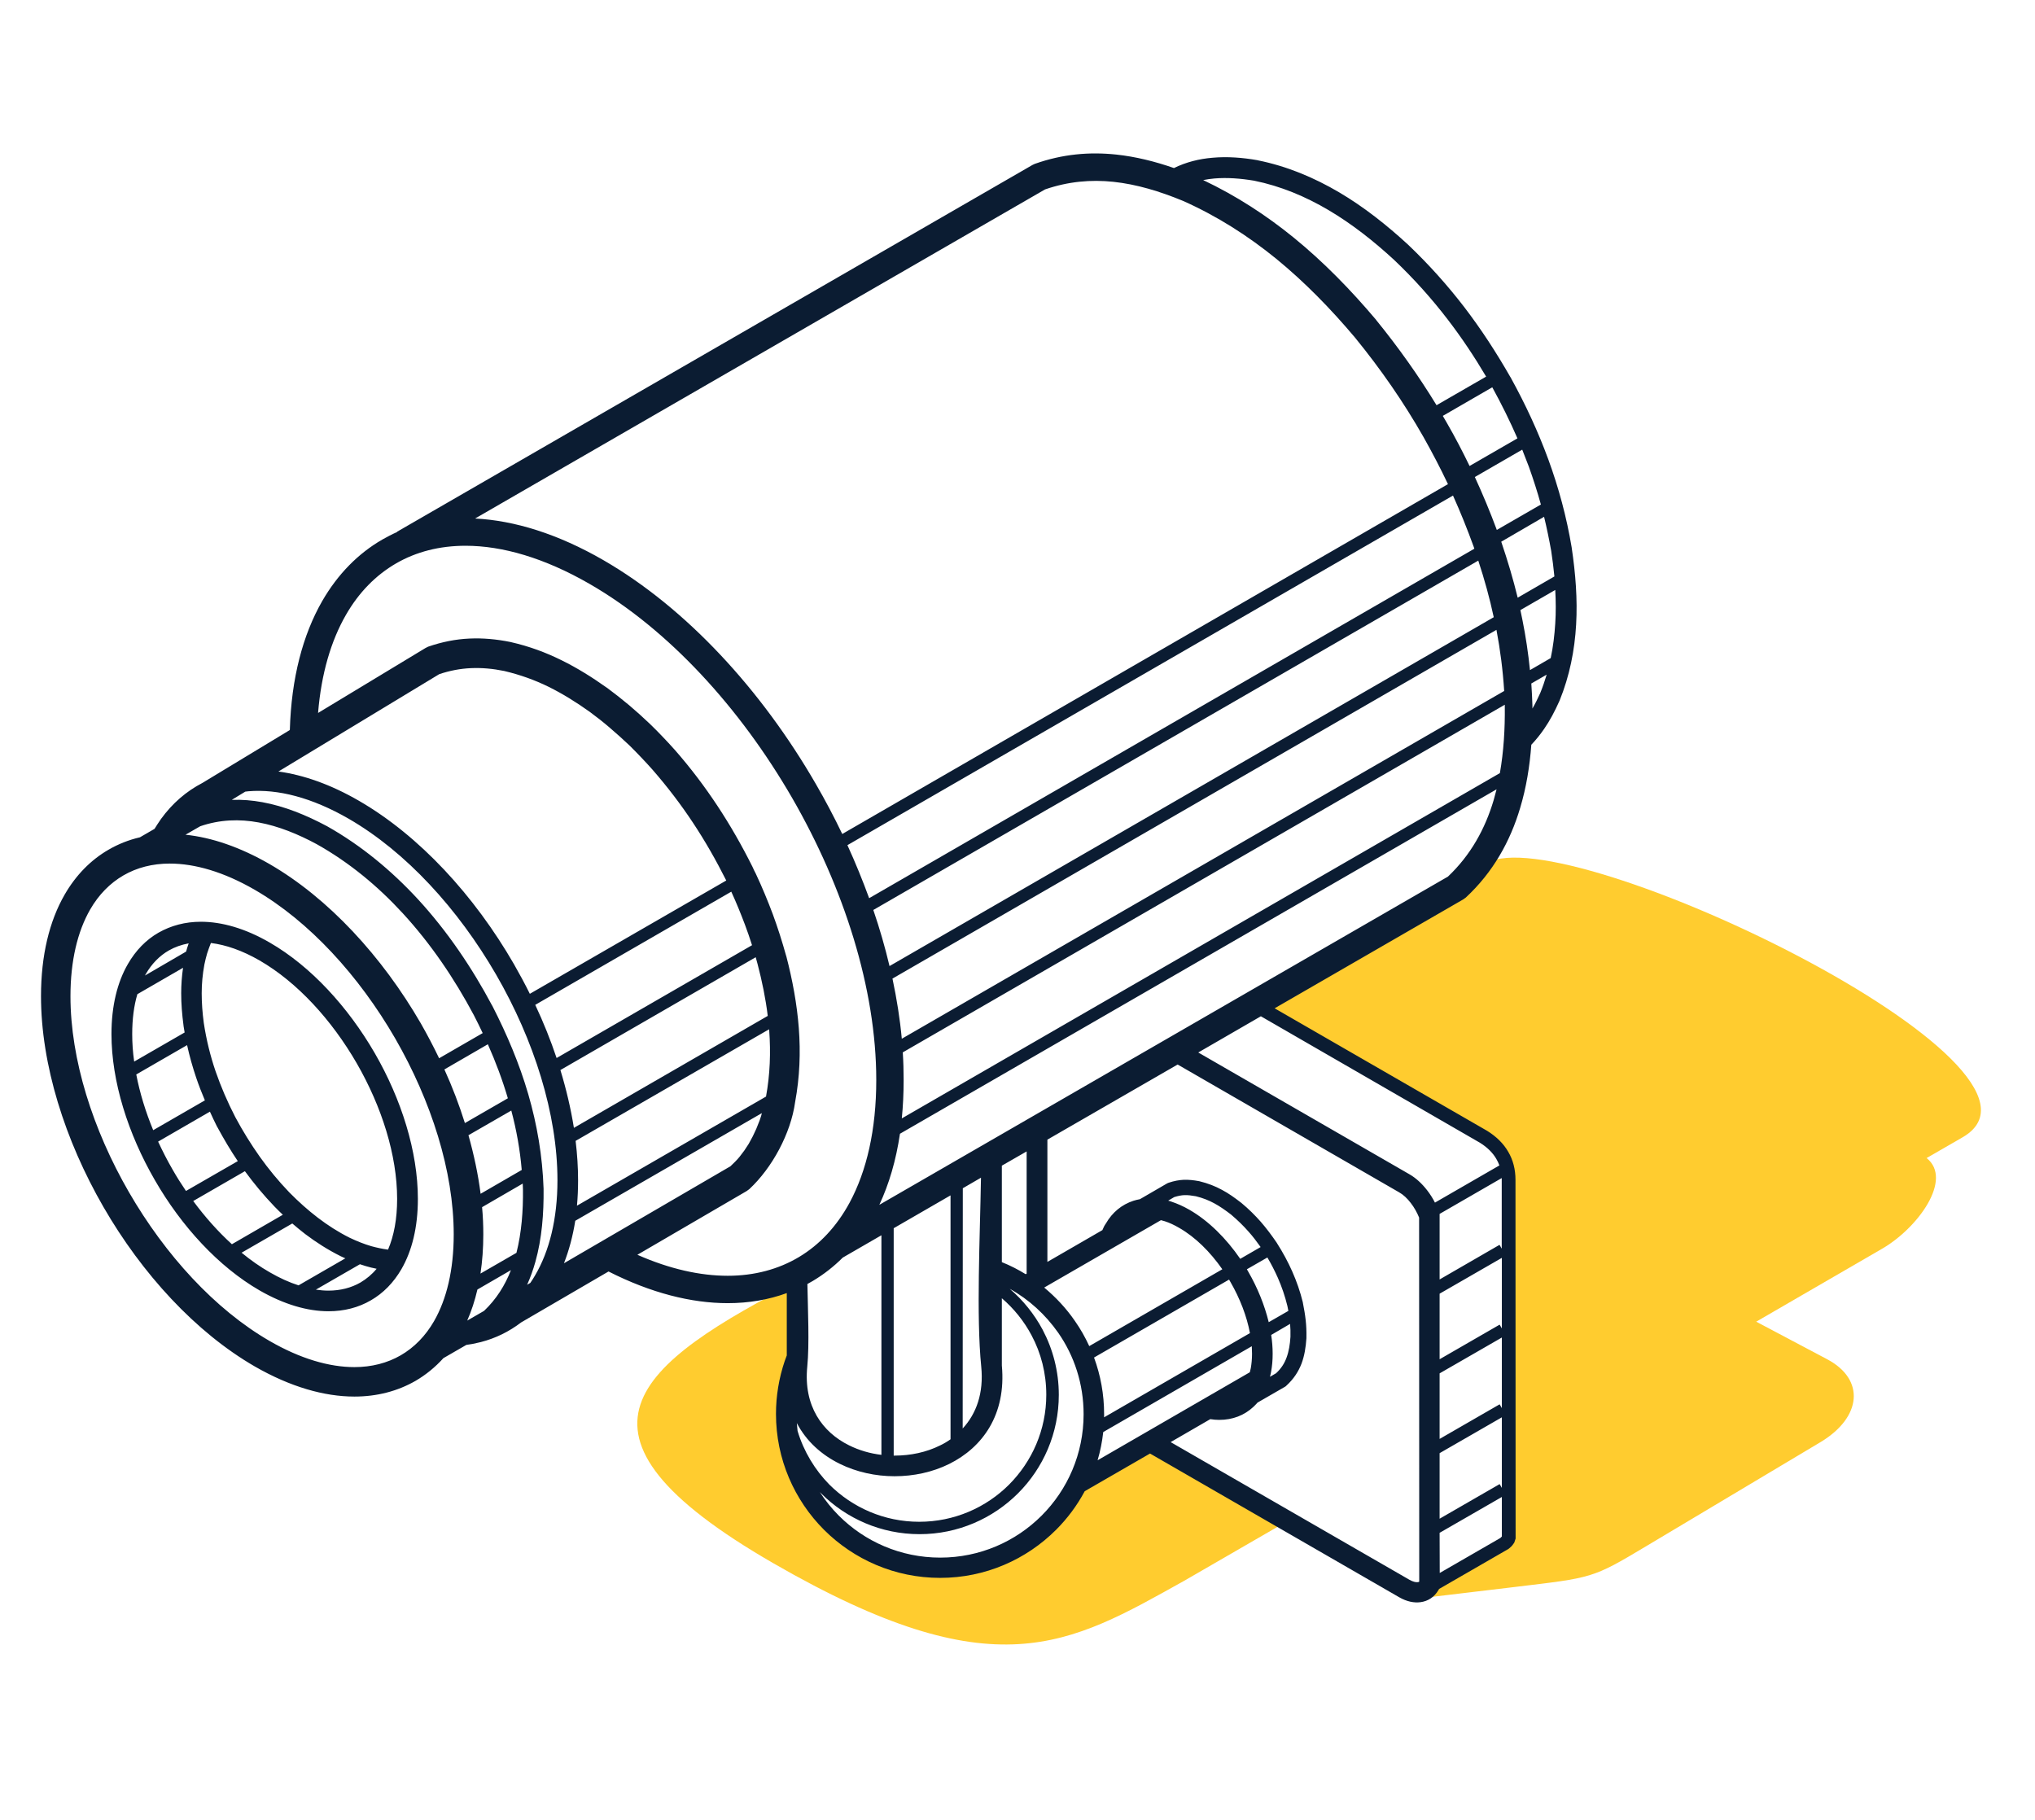
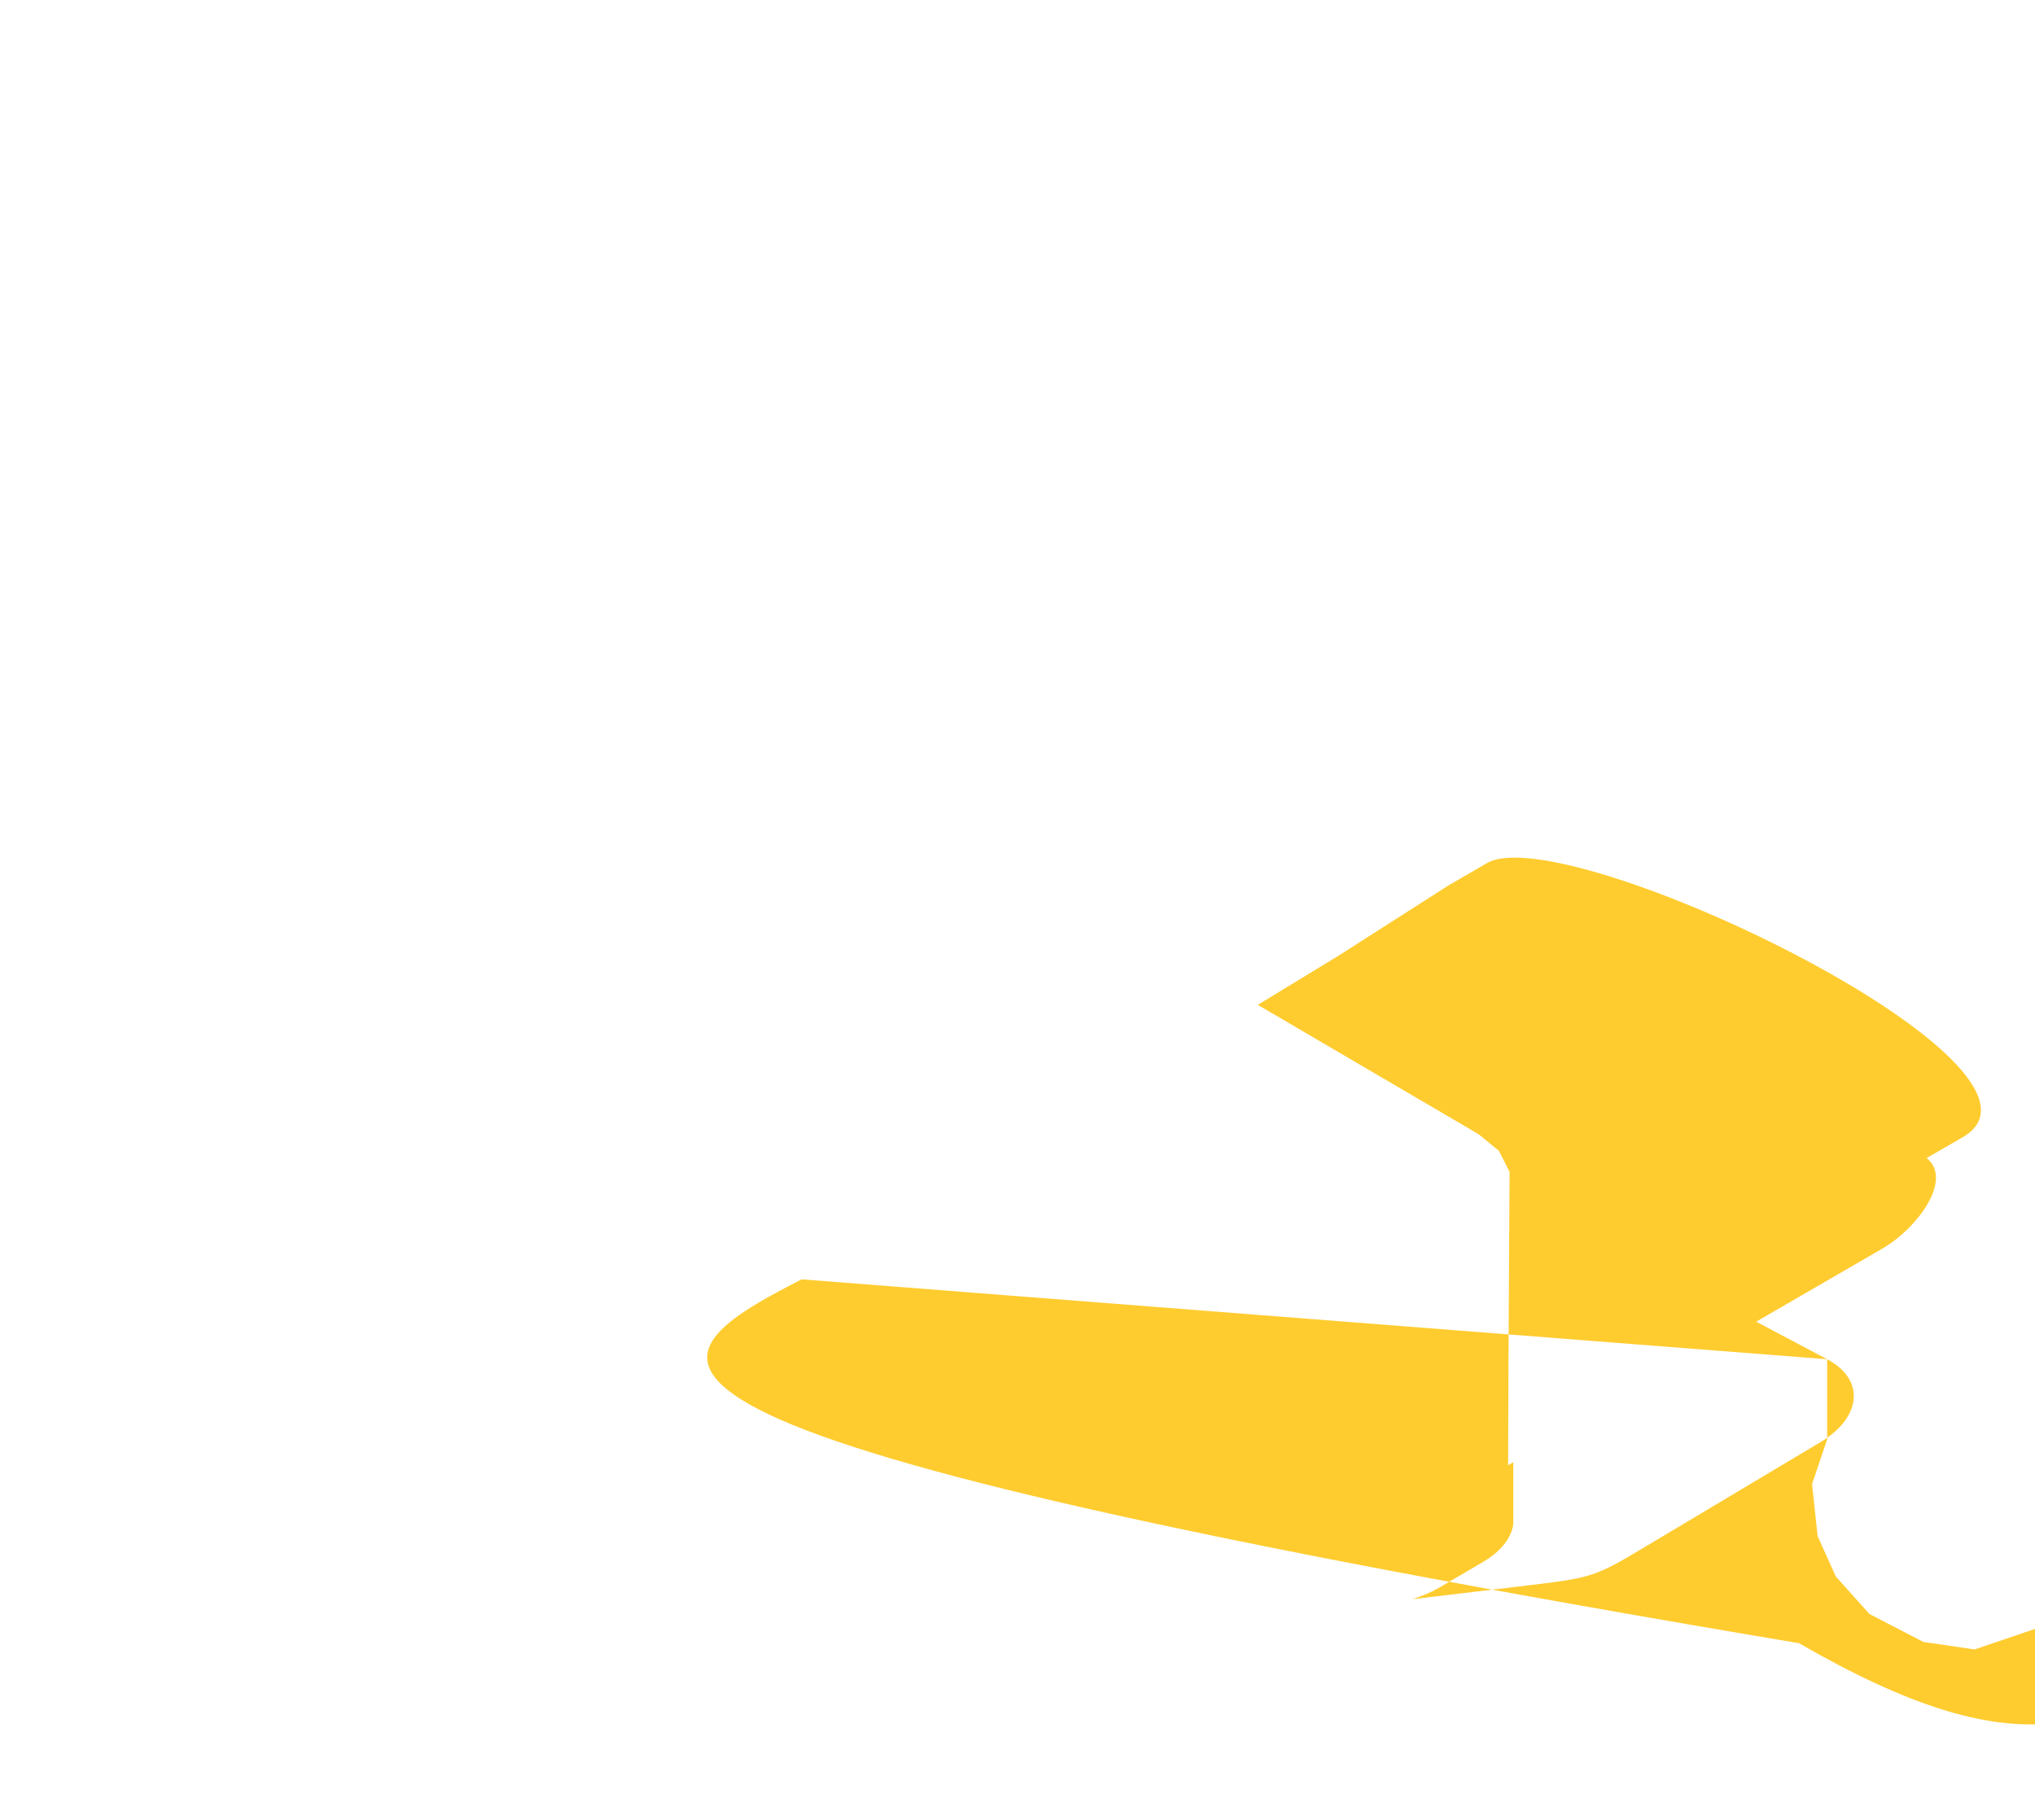
<svg xmlns="http://www.w3.org/2000/svg" version="1.0" id="Layer_1" x="0px" y="0px" viewBox="0 0 165.77 148.26" xml:space="preserve">
-   <path fill-rule="evenodd" clip-rule="evenodd" fill="#FFCC2F" d="M148.84,110.73l-5.78-3.06l10.25-5.94 c2.91-1.68,5.81-5.66,3.63-7.39l2.93-1.69c9.9-5.72-32.37-26.03-38.74-22.34l-3.17,1.84l-8.85,5.66l-6.65,4.05l17.99,10.54 l1.65,1.35l0.87,1.72l-0.09,15.29l-0.03,8.6l0.42-0.24v5.07l-0.04,0.22l-0.06,0.22l-0.08,0.22l-0.1,0.22l-0.11,0.22l-0.13,0.21 l-0.15,0.21l-0.17,0.21l-0.19,0.21l-0.2,0.2l-0.22,0.2l-0.24,0.19l-0.26,0.19l-0.27,0.18l-0.29,0.18l-3.53,2.07l-0.31,0.17 l-0.32,0.16l-0.33,0.15l-0.33,0.14l-0.34,0.13l-0.35,0.12l-0.22,0.07l8.38-1c6.31-0.76,6.28-0.68,10.67-3.31l14.27-8.52 C151.65,115.44,151.95,112.38,148.84,110.73L148.84,110.73z M65.3,104.22v6.52l-1.23,3.65l0.45,4.23l1.48,3.29l2.74,3.06l4.4,2.28 l4.17,0.61l5.77-1.96l4.01-3.27l1.44-2.19l5.31-2.88l11.08,6.33l-8.46,4.89c-9.44,5.26-15.43,8.97-33.46-1.43 C44.58,116.73,51.78,111.16,65.3,104.22z" />
-   <path fill-rule="evenodd" clip-rule="evenodd" fill="#0B1C32" d="M35.77,86.21l3.55-2.05c-0.23-0.49-0.47-0.97-0.72-1.46 c-1.58-2.97-3.5-5.81-5.79-8.3c-2.04-2.22-4.37-4.15-7.01-5.63c-1.52-0.82-3.11-1.47-4.73-1.77c-1.56-0.29-3.16-0.24-4.76,0.31 l-1.2,0.69c2.12,0.22,4.43,1,6.83,2.38c4.83,2.79,9.19,7.55,12.34,12.99C34.81,84.3,35.31,85.25,35.77,86.21L35.77,86.21z M39.74,85.07c0.64,1.44,1.19,2.91,1.63,4.4l-3.5,2.02c-0.46-1.47-1.02-2.94-1.67-4.37L39.74,85.07L39.74,85.07z M41.65,90.47 l-3.49,2.01c0.45,1.6,0.79,3.2,0.99,4.77l3.35-1.94C42.36,93.66,42.07,92.04,41.65,90.47L41.65,90.47z M42.58,96.42l0.02,0.48 c0.02,1.72-0.11,3.5-0.53,5.16l-2.93,1.69c0.15-1,0.23-2.06,0.23-3.19c0-0.73-0.03-1.47-0.1-2.22L42.58,96.42L42.58,96.42z M41.62,103.47l-2.73,1.58c-0.21,0.91-0.49,1.76-0.83,2.53l1.37-0.79C40.43,105.84,41.14,104.71,41.62,103.47L41.62,103.47z M43.16,80.96c-0.4-0.81-0.84-1.62-1.29-2.41c-3.22-5.58-7.69-10.46-12.64-13.32c-2.3-1.33-4.51-2.1-6.55-2.38l13.1-7.93 c0.86-0.29,1.71-0.45,2.57-0.49c0.89-0.04,1.79,0.04,2.72,0.23c1.31,0.31,2.5,0.74,3.62,1.29c1.13,0.56,2.23,1.24,3.35,2.04 c0.57,0.42,1.12,0.85,1.65,1.31c0.54,0.46,1.06,0.93,1.59,1.43c0.32,0.32,0.64,0.64,0.95,0.97c0.34,0.36,0.65,0.69,0.93,1.01 c1.21,1.39,2.3,2.82,3.28,4.3c0.99,1.49,1.88,3.05,2.71,4.7l0.01,0.02L43.16,80.96L43.16,80.96z M59.57,72.64L43.6,81.86 c0.67,1.42,1.25,2.87,1.74,4.33L61.26,77c-0.18-0.57-0.37-1.12-0.58-1.68C60.34,74.42,59.98,73.53,59.57,72.64L59.57,72.64z M61.56,77.98l-15.91,9.19c0.48,1.57,0.85,3.15,1.1,4.71l15.79-9.12c-0.17-1.41-0.46-2.82-0.83-4.23L61.56,77.98L61.56,77.98z M62.65,83.85l0.01,0.1c0.13,1.78,0.07,3.57-0.26,5.38l0,0L47,98.22c0.06-0.67,0.09-1.35,0.09-2.07c0-1.05-0.07-2.13-0.2-3.21 L62.65,83.85L62.65,83.85z M62.06,90.68L62,90.91l-0.12,0.36l-0.27,0.68l-0.29,0.62l-0.33,0.61l-0.36,0.55l-0.38,0.5l-0.17,0.2 l-0.21,0.22l-0.37,0.36l-13.56,7.9c0.41-1.05,0.72-2.2,0.92-3.46L62.06,90.68L62.06,90.68z M11.81,79.47l0.06-0.11 c0.49-0.85,1.13-1.5,1.88-1.93c0.49-0.28,1.03-0.47,1.62-0.58c-0.04,0.11-0.07,0.22-0.11,0.33c-0.03,0.11-0.07,0.23-0.1,0.34 L11.81,79.47L11.81,79.47z M14.91,78.84l-3.72,2.15c-0.28,0.94-0.42,2.03-0.42,3.25c0,0.73,0.05,1.48,0.16,2.24l4.11-2.37 c-0.03-0.18-0.06-0.36-0.09-0.54v-0.02c-0.12-0.91-0.19-1.77-0.19-2.64C14.76,80.22,14.81,79.54,14.91,78.84L14.91,78.84z M15.24,85.14c0.2,0.91,0.45,1.79,0.74,2.65c0.21,0.62,0.45,1.24,0.71,1.85l-4.21,2.43c-0.62-1.5-1.09-3.03-1.38-4.54L15.24,85.14 L15.24,85.14z M17.1,90.56L12.88,93c0.36,0.77,0.75,1.54,1.18,2.28c0.34,0.6,0.71,1.18,1.09,1.74l4.22-2.43 c-0.6-0.89-1.15-1.82-1.68-2.8l-0.01-0.01C17.48,91.37,17.28,90.97,17.1,90.56L17.1,90.56z M19.95,95.41c0.73,1,1.52,1.95,2.41,2.88 l0.01,0.01c0.22,0.23,0.45,0.45,0.67,0.66l-4.15,2.4c-1.13-1.03-2.19-2.22-3.15-3.52L19.95,95.41L19.95,95.41z M23.81,99.67 l-4.13,2.38c0.74,0.61,1.51,1.15,2.3,1.6c0.81,0.47,1.59,0.82,2.34,1.06l3.81-2.2c-0.12-0.05-0.24-0.11-0.37-0.17l-0.02-0.01 c-1.04-0.52-1.98-1.12-2.88-1.8C24.51,100.26,24.16,99.97,23.81,99.67L23.81,99.67z M29.32,102.99c0.16,0.05,0.31,0.1,0.47,0.15 c0.29,0.09,0.59,0.16,0.89,0.22c-0.38,0.46-0.83,0.83-1.32,1.12c-0.75,0.43-1.63,0.66-2.61,0.66c-0.33,0-0.67-0.03-1.02-0.08 L29.32,102.99L29.32,102.99z M117.02,33.01l4.04-2.33c-0.97-1.64-2-3.18-3.12-4.64c-1.31-1.71-2.75-3.32-4.38-4.87 c-1.65-1.52-3.42-2.92-5.33-4.05c-1.88-1.11-3.9-1.96-6.07-2.4c-1.08-0.18-2.18-0.27-3.24-0.18c-0.31,0.03-0.61,0.07-0.91,0.13 c2.7,1.28,5.14,2.87,7.38,4.69c2.43,1.98,4.64,4.25,6.71,6.7l0.01,0.02C113.93,28.32,115.56,30.62,117.02,33.01L117.02,33.01z M121.56,31.55c0.76,1.38,1.44,2.76,2.05,4.16l-3.9,2.25c-0.57-1.18-1.17-2.33-1.82-3.46c-0.12-0.21-0.24-0.42-0.36-0.62 L121.56,31.55L121.56,31.55z M124,36.63l-3.86,2.23c0.64,1.39,1.24,2.83,1.79,4.31l3.59-2.07c-0.29-1.05-0.62-2.07-0.98-3.08 C124.36,37.55,124.18,37.09,124,36.63L124,36.63z M125.78,42.1c0.22,0.91,0.41,1.83,0.58,2.78c0.11,0.7,0.19,1.39,0.26,2.08 l-2.99,1.73c-0.37-1.52-0.82-3.03-1.34-4.56L125.78,42.1L125.78,42.1z M126.69,48.06l-2.84,1.64c0.06,0.27,0.12,0.55,0.17,0.82 c0.27,1.34,0.47,2.69,0.61,4.07l1.69-0.98c0.2-0.93,0.31-1.87,0.37-2.82C126.75,49.89,126.74,48.98,126.69,48.06L126.69,48.06z M125.99,54.96l-1.25,0.72c0.04,0.59,0.07,1.18,0.09,1.79v0.03l0,0.22c0.23-0.39,0.43-0.81,0.64-1.27 C125.67,55.96,125.84,55.46,125.99,54.96L125.99,54.96z M82.25,104.99c1.09,0.93,2,2.06,2.68,3.33c0.84,1.59,1.32,3.39,1.32,5.31 c0,3.13-1.27,5.97-3.32,8.02c-2.05,2.05-4.89,3.33-8.02,3.33c-3.13,0-5.97-1.27-8.02-3.32l-0.11-0.11c0.45,0.69,0.97,1.34,1.55,1.92 c2.11,2.11,5.03,3.42,8.26,3.42c3.23,0,6.15-1.31,8.26-3.42c2.11-2.11,3.42-5.03,3.42-8.26c0-2.47-0.76-4.76-2.07-6.64 C85.16,107.09,83.82,105.86,82.25,104.99L82.25,104.99z M64.97,116.57c-0.02-0.21-0.04-0.42-0.06-0.64c0.78,1.49,2.03,2.6,3.5,3.32 c1.36,0.67,2.91,1.01,4.46,1.01c1.55,0,3.1-0.33,4.45-1c2.72-1.35,4.66-4.02,4.29-8.02v-5.48c0.98,0.84,1.81,1.87,2.42,3.02 c0.77,1.44,1.2,3.09,1.2,4.84c0,2.86-1.16,5.44-3.03,7.32c-1.87,1.87-4.46,3.03-7.32,3.03c-2.86,0-5.44-1.16-7.32-3.03 C66.38,119.74,65.47,118.24,64.97,116.57L64.97,116.57z M71.81,118.52c-0.93-0.11-1.83-0.37-2.65-0.78 c-2.17-1.07-3.72-3.21-3.4-6.41c0.18-1.82,0.05-4.6,0.01-6.73c0.15-0.08,0.31-0.17,0.46-0.26c0.87-0.52,1.69-1.16,2.42-1.89 l3.15-1.82V118.52L71.81,118.52z M72.81,100.05l4.62-2.67l0,19.87c-0.27,0.19-0.55,0.36-0.85,0.5c-1.12,0.56-2.41,0.83-3.71,0.83 l-0.07,0V100.05L72.81,100.05z M78.43,96.8l1.48-0.86c-0.08,4.88-0.39,11.26,0.02,15.38c0.22,2.18-0.41,3.86-1.51,5.05L78.43,96.8 L78.43,96.8z M101.81,111.79c0.03-0.11,0.05-0.22,0.08-0.34c0.06-0.35,0.1-0.74,0.1-1.17c0-0.2-0.01-0.41-0.02-0.61l-12.1,6.99 c-0.09,0.79-0.24,1.56-0.46,2.3L101.81,111.79L101.81,111.79z M101.82,108.6l-11.88,6.86l0-0.26c0-1.62-0.29-3.17-0.82-4.61l11-6.35 l0.12,0.21C101,105.77,101.56,107.21,101.82,108.6L101.82,108.6z M99.57,103.4l-10.84,6.26c-0.33-0.72-0.72-1.41-1.17-2.05 c-0.7-1.02-1.55-1.93-2.5-2.72l9.51-5.49c0.1,0.03,0.21,0.06,0.32,0.09c0.37,0.12,0.76,0.3,1.17,0.54 C97.37,100.78,98.58,101.98,99.57,103.4L99.57,103.4z M89.8,100.21l-4.48,2.59l0-9.96l10.61-6.12l18.04,10.41 c0.34,0.19,0.67,0.5,0.95,0.87c0.28,0.36,0.51,0.77,0.68,1.19l0.01,29.66c-0.04,0.02-0.08,0.04-0.12,0.04 c-0.17,0.02-0.4-0.04-0.67-0.19l-19.46-11.22l3.23-1.87c0.25,0.04,0.5,0.06,0.73,0.06c1.09,0,2.04-0.37,2.78-1.06 c0.12-0.11,0.23-0.23,0.34-0.35l2.22-1.28c0.05-0.03,0.1-0.06,0.13-0.1c0.59-0.54,0.98-1.14,1.23-1.79c0.24-0.64,0.35-1.33,0.4-2.07 l0-0.07c0.01-0.51-0.01-0.96-0.06-1.41c-0.05-0.46-0.13-0.92-0.23-1.42l0-0.02c-0.22-0.89-0.51-1.72-0.86-2.51 c-0.35-0.79-0.76-1.55-1.25-2.32l-0.01-0.02c-0.43-0.63-0.85-1.19-1.31-1.72c-0.47-0.53-0.97-1.03-1.56-1.52l-0.05-0.04 c-0.53-0.41-1.02-0.76-1.55-1.04c-0.55-0.3-1.14-0.53-1.83-0.7l-0.05-0.01c-0.44-0.08-0.82-0.12-1.21-0.11h-0.01 c-0.4,0.02-0.79,0.09-1.24,0.24c-0.06,0.02-0.12,0.05-0.17,0.08l-2.17,1.26c-0.18,0.03-0.36,0.08-0.53,0.13 c-0.95,0.31-1.72,0.94-2.25,1.86C89.97,99.83,89.88,100.01,89.8,100.21L89.8,100.21z M95.16,97.81c0.09,0.02,0.17,0.05,0.26,0.08 c0.48,0.16,0.98,0.38,1.48,0.67c1.56,0.9,2.99,2.33,4.13,3.99l1.66-0.96c-0.32-0.45-0.63-0.86-0.97-1.24 c-0.42-0.48-0.88-0.93-1.42-1.39l-0.01-0.01c-0.47-0.36-0.91-0.67-1.37-0.92c-0.46-0.25-0.94-0.44-1.51-0.58 c-0.35-0.06-0.64-0.1-0.92-0.09h-0.01c-0.25,0.01-0.51,0.06-0.83,0.16L95.16,97.81L95.16,97.81z M101.57,103.4l0.12,0.21 c0.75,1.3,1.32,2.71,1.66,4.1l1.6-0.92c-0.02-0.13-0.05-0.26-0.08-0.4c-0.2-0.82-0.46-1.57-0.78-2.3c-0.25-0.56-0.53-1.11-0.85-1.65 L101.57,103.4L101.57,103.4z M103.55,108.75c0.08,0.52,0.12,1.03,0.12,1.53c0,0.52-0.04,1.01-0.13,1.48 c-0.03,0.14-0.05,0.27-0.09,0.4l0.5-0.29c0.41-0.38,0.68-0.8,0.85-1.27c0.19-0.51,0.28-1.07,0.32-1.7l0-0.01 c0.01-0.37,0-0.71-0.03-1.04L103.55,108.75L103.55,108.75z M68.61,67.94c-0.66-1.38-1.38-2.74-2.15-4.07 c-4.42-7.65-10.54-14.33-17.31-18.24c-3.71-2.14-7.25-3.23-10.45-3.39l46.43-26.81c1.89-0.65,3.73-0.81,5.56-0.62 c1.89,0.2,3.78,0.77,5.69,1.56c2.78,1.24,5.28,2.84,7.58,4.71c2.31,1.89,4.42,4.05,6.41,6.41c2.13,2.61,3.98,5.29,5.58,8.1 c0.71,1.26,1.38,2.54,2,3.85L68.61,67.94L68.61,67.94z M118.36,40.37L69.03,68.85c0.65,1.42,1.24,2.87,1.77,4.32l49.3-28.47 l-0.05-0.15C119.53,43.12,118.97,41.72,118.36,40.37L118.36,40.37z M120.42,45.67L71.14,74.13c0.52,1.52,0.96,3.05,1.32,4.57 l49.22-28.42C121.35,48.74,120.93,47.22,120.42,45.67L120.42,45.67z M121.9,51.31l-49.2,28.41c0.35,1.65,0.61,3.28,0.76,4.9 l49.07-28.33C122.42,54.58,122.21,52.94,121.9,51.31L121.9,51.31z M122.58,57.41L73.54,85.73c0.05,0.76,0.07,1.51,0.07,2.26 c0,1.08-0.05,2.13-0.15,3.12l48.72-28.13c0.31-1.77,0.42-3.6,0.4-5.43L122.58,57.41L122.58,57.41z M121.91,64.3l-48.6,28.06 c-0.32,2.17-0.89,4.1-1.68,5.79l46.32-26.74c1.86-1.76,3.03-3.9,3.72-6.22C121.75,64.89,121.83,64.6,121.91,64.3L121.91,64.3z M36.12,110.64c-0.67,0.74-1.43,1.36-2.27,1.85c-1.46,0.84-3.14,1.28-4.98,1.28c-2.46,0-5.22-0.79-8.11-2.45 c-4.83-2.79-9.19-7.55-12.33-12.99c-3.14-5.44-5.09-11.6-5.09-17.18c0-3.34,0.69-6.12,1.92-8.26c0.92-1.6,2.14-2.84,3.6-3.68 c0.78-0.45,1.63-0.79,2.54-1l1.19-0.69l0.22-0.35l0.31-0.46c0.92-1.27,2.06-2.25,3.37-2.93l7.12-4.31 c0.12-4.22,1.06-7.76,2.64-10.51c1.26-2.18,2.92-3.87,4.9-5.01c0.39-0.22,0.79-0.43,1.2-0.61l-0.01-0.02L84.1,13.44l0.19-0.09 c2.25-0.8,4.45-0.99,6.63-0.76c1.59,0.17,3.16,0.56,4.71,1.1c1-0.49,2.06-0.75,3.14-0.84c1.22-0.11,2.46-0.01,3.66,0.2l0.03,0.01 c2.39,0.48,4.59,1.41,6.63,2.61c2.02,1.19,3.88,2.67,5.61,4.26l0.01,0.01c1.7,1.62,3.2,3.3,4.57,5.08c1.36,1.78,2.59,3.66,3.75,5.69 l0.01,0.01c1.22,2.21,2.25,4.43,3.09,6.72c0.84,2.3,1.48,4.66,1.9,7.17l0,0.01c0.31,2.09,0.48,4.18,0.36,6.26 c-0.12,2.1-0.53,4.18-1.35,6.2l-0.01,0.02c-0.38,0.85-0.77,1.59-1.24,2.27c-0.31,0.45-0.65,0.88-1.05,1.3 c-0.13,1.76-0.41,3.49-0.91,5.15c-0.81,2.72-2.2,5.23-4.43,7.3l-0.21,0.15l-15.36,8.87l17.31,9.98c0.74,0.46,1.33,1.03,1.72,1.71 c0.39,0.66,0.59,1.43,0.59,2.28l0.01,29.23l-0.11,0.33l-0.16,0.22l-0.08,0.09l-0.19,0.17l-0.09,0.06l-5.6,3.23l-0.06,0.1 c-0.33,0.56-0.84,0.9-1.46,0.98c-0.53,0.07-1.12-0.05-1.73-0.4l-20.3-11.71l-5.32,3.07c-0.62,1.16-1.41,2.22-2.33,3.14 c-2.42,2.42-5.76,3.92-9.45,3.92c-3.69,0-7.03-1.5-9.45-3.91c-2.42-2.42-3.92-5.76-3.92-9.45c0-0.73,0.06-1.46,0.18-2.18 c0.12-0.73,0.3-1.44,0.53-2.12c0.04-0.09,0.12-0.31,0.17-0.46v-5.08c-1.48,0.54-3.09,0.82-4.81,0.82c-2.97,0-6.26-0.83-9.71-2.58 l-7.12,4.15c-0.98,0.75-2.08,1.29-3.28,1.6c-0.2,0.05-0.42,0.1-0.67,0.15c-0.18,0.03-0.35,0.06-0.51,0.08L36.12,110.64L36.12,110.64 z M32.19,84.59c2.94,5.1,4.77,10.82,4.77,15.97c0,2.9-0.58,5.28-1.6,7.06c-0.7,1.22-1.63,2.16-2.72,2.79 c-1.09,0.63-2.37,0.96-3.77,0.96c-2.05,0-4.4-0.68-6.91-2.13c-4.45-2.57-8.5-7.01-11.45-12.11S5.74,86.3,5.74,81.16 c0-2.9,0.58-5.28,1.6-7.06c0.7-1.22,1.63-2.16,2.72-2.79c1.09-0.63,2.36-0.96,3.77-0.96c2.05,0,4.4,0.68,6.91,2.13 C25.19,75.05,29.24,79.49,32.19,84.59L32.19,84.59z M17.18,76.82c1.22,0.15,2.55,0.61,3.96,1.42c3.08,1.78,5.88,4.85,7.92,8.38 c2.03,3.52,3.29,7.48,3.29,11.05c0,1.63-0.26,3.01-0.74,4.13c-0.47-0.06-0.92-0.16-1.36-0.28c-0.58-0.17-1.16-0.4-1.77-0.69 c-0.94-0.47-1.79-1.02-2.59-1.63c-0.81-0.62-1.58-1.31-2.32-2.06c-0.9-0.94-1.69-1.9-2.41-2.91c-0.72-1.02-1.38-2.08-1.99-3.22 c-0.64-1.24-1.17-2.47-1.61-3.74c-0.43-1.26-0.75-2.56-0.96-3.94c-0.11-0.83-0.17-1.62-0.17-2.41c0-0.77,0.07-1.54,0.22-2.35 c0.06-0.31,0.14-0.6,0.22-0.89C16.97,77.37,17.07,77.1,17.18,76.82L17.18,76.82z M21.98,76.79c3.34,1.93,6.36,5.23,8.54,8.99 c2.18,3.77,3.52,8.03,3.52,11.89c0,2.31-0.48,4.23-1.34,5.72c-0.64,1.1-1.48,1.96-2.49,2.54c-1.01,0.59-2.18,0.89-3.45,0.89 c-1.71,0-3.62-0.55-5.62-1.7c-3.34-1.93-6.36-5.22-8.53-8.99c-2.18-3.77-3.53-8.03-3.53-11.89c0-2.3,0.48-4.23,1.34-5.71 c0.64-1.11,1.48-1.97,2.49-2.55c1.02-0.58,2.18-0.89,3.45-0.89C18.07,75.09,19.98,75.63,21.98,76.79L21.98,76.79z M18.88,65.16 l1.1-0.67l0.26-0.03c2.38-0.2,5.16,0.51,8.15,2.23c4.68,2.7,8.93,7.36,12.02,12.7c3.09,5.34,5,11.36,5,16.76 c0,3.15-0.66,5.78-1.83,7.76c-0.12,0.21-0.25,0.41-0.38,0.6l-0.26,0.15c0.27-0.6,0.49-1.22,0.67-1.86c0.54-1.92,0.69-3.97,0.67-5.94 v-0.02c-0.09-2.67-0.53-5.23-1.25-7.71c-0.72-2.47-1.73-4.86-2.93-7.2l-0.01-0.01c-1.65-3.1-3.65-6.06-6.04-8.66 c-2.16-2.34-4.63-4.39-7.42-5.96l-0.02-0.01c-1.67-0.89-3.43-1.61-5.24-1.94C20.55,65.2,19.72,65.13,18.88,65.16L18.88,65.16z M25.91,58.08c0.26-3.19,1.05-5.87,2.27-7.99c1.05-1.83,2.44-3.24,4.08-4.19c1.64-0.95,3.55-1.44,5.66-1.44 c3.02,0,6.45,1,10.11,3.11c6.42,3.7,12.25,10.09,16.49,17.42c4.23,7.33,6.86,15.57,6.86,22.99c0,4.05-0.78,7.41-2.17,9.99 c-1.05,1.94-2.45,3.43-4.12,4.43c-1.67,1-3.64,1.53-5.81,1.53c-2.25,0-4.73-0.55-7.36-1.71l8.9-5.19l0.22-0.16 c1.87-1.74,3.38-4.55,3.73-7.09c0.38-2.05,0.45-4.05,0.3-6.03c-0.15-1.95-0.51-3.9-1.02-5.86l-0.01-0.02 c-0.33-1.19-0.69-2.31-1.09-3.4c-0.41-1.09-0.86-2.18-1.38-3.29c-0.04-0.07-0.25-0.49-0.27-0.56c-0.86-1.72-1.8-3.37-2.85-4.96 c-1.05-1.59-2.2-3.11-3.47-4.56l-0.01-0.01c-0.35-0.39-0.68-0.75-0.99-1.07c-0.33-0.35-0.67-0.69-1.03-1.04l-0.01-0.01 c-0.57-0.54-1.12-1.04-1.69-1.52c-0.57-0.48-1.16-0.94-1.79-1.41l-0.02-0.01c-1.21-0.86-2.41-1.61-3.69-2.24 c-1.29-0.64-2.64-1.14-4.13-1.48l-0.04-0.01c-1.14-0.23-2.24-0.33-3.34-0.28c-1.12,0.05-2.23,0.27-3.36,0.66l-0.22,0.11L25.91,58.08 L25.91,58.08z M102.71,82.79l-5.1,2.95l17.2,9.92c0.54,0.31,1.03,0.77,1.44,1.3c0.24,0.31,0.46,0.65,0.64,1.01l5.25-3.03 c-0.07-0.19-0.15-0.36-0.25-0.53c-0.3-0.52-0.76-0.96-1.34-1.32L102.71,82.79L102.71,82.79z M83.63,93.8l0,9.96l-0.08,0.04 c-0.62-0.38-1.26-0.71-1.94-0.98v-7.86L83.63,93.8L83.63,93.8z M117.27,98.89l5.06-2.92l0,0.15l0,5.6l-0.18-0.31l-4.88,2.82 L117.27,98.89L117.27,98.89z M117.27,105.39l0,5.34l4.89-2.82l0.18,0.31l0-5.75L117.27,105.39L117.27,105.39z M117.27,111.88v5.34 l4.89-2.82l0.18,0.31l0-5.75L117.27,111.88L117.27,111.88z M117.27,118.38l0,5.34l4.89-2.82l0.18,0.31l0-5.75L117.27,118.38 L117.27,118.38z M117.27,124.87l0.01,3.27l4.94-2.85l0.12-0.12l0-3.22L117.27,124.87L117.27,124.87z" />
+   <path fill-rule="evenodd" clip-rule="evenodd" fill="#FFCC2F" d="M148.84,110.73l-5.78-3.06l10.25-5.94 c2.91-1.68,5.81-5.66,3.63-7.39l2.93-1.69c9.9-5.72-32.37-26.03-38.74-22.34l-3.17,1.84l-8.85,5.66l-6.65,4.05l17.99,10.54 l1.65,1.35l0.87,1.72l-0.09,15.29l-0.03,8.6l0.42-0.24v5.07l-0.04,0.22l-0.06,0.22l-0.08,0.22l-0.1,0.22l-0.11,0.22l-0.13,0.21 l-0.15,0.21l-0.17,0.21l-0.19,0.21l-0.2,0.2l-0.22,0.2l-0.24,0.19l-0.26,0.19l-0.27,0.18l-0.29,0.18l-3.53,2.07l-0.31,0.17 l-0.32,0.16l-0.33,0.15l-0.33,0.14l-0.34,0.13l-0.35,0.12l-0.22,0.07l8.38-1c6.31-0.76,6.28-0.68,10.67-3.31l14.27-8.52 C151.65,115.44,151.95,112.38,148.84,110.73L148.84,110.73z v6.52l-1.23,3.65l0.45,4.23l1.48,3.29l2.74,3.06l4.4,2.28 l4.17,0.61l5.77-1.96l4.01-3.27l1.44-2.19l5.31-2.88l11.08,6.33l-8.46,4.89c-9.44,5.26-15.43,8.97-33.46-1.43 C44.58,116.73,51.78,111.16,65.3,104.22z" />
</svg>